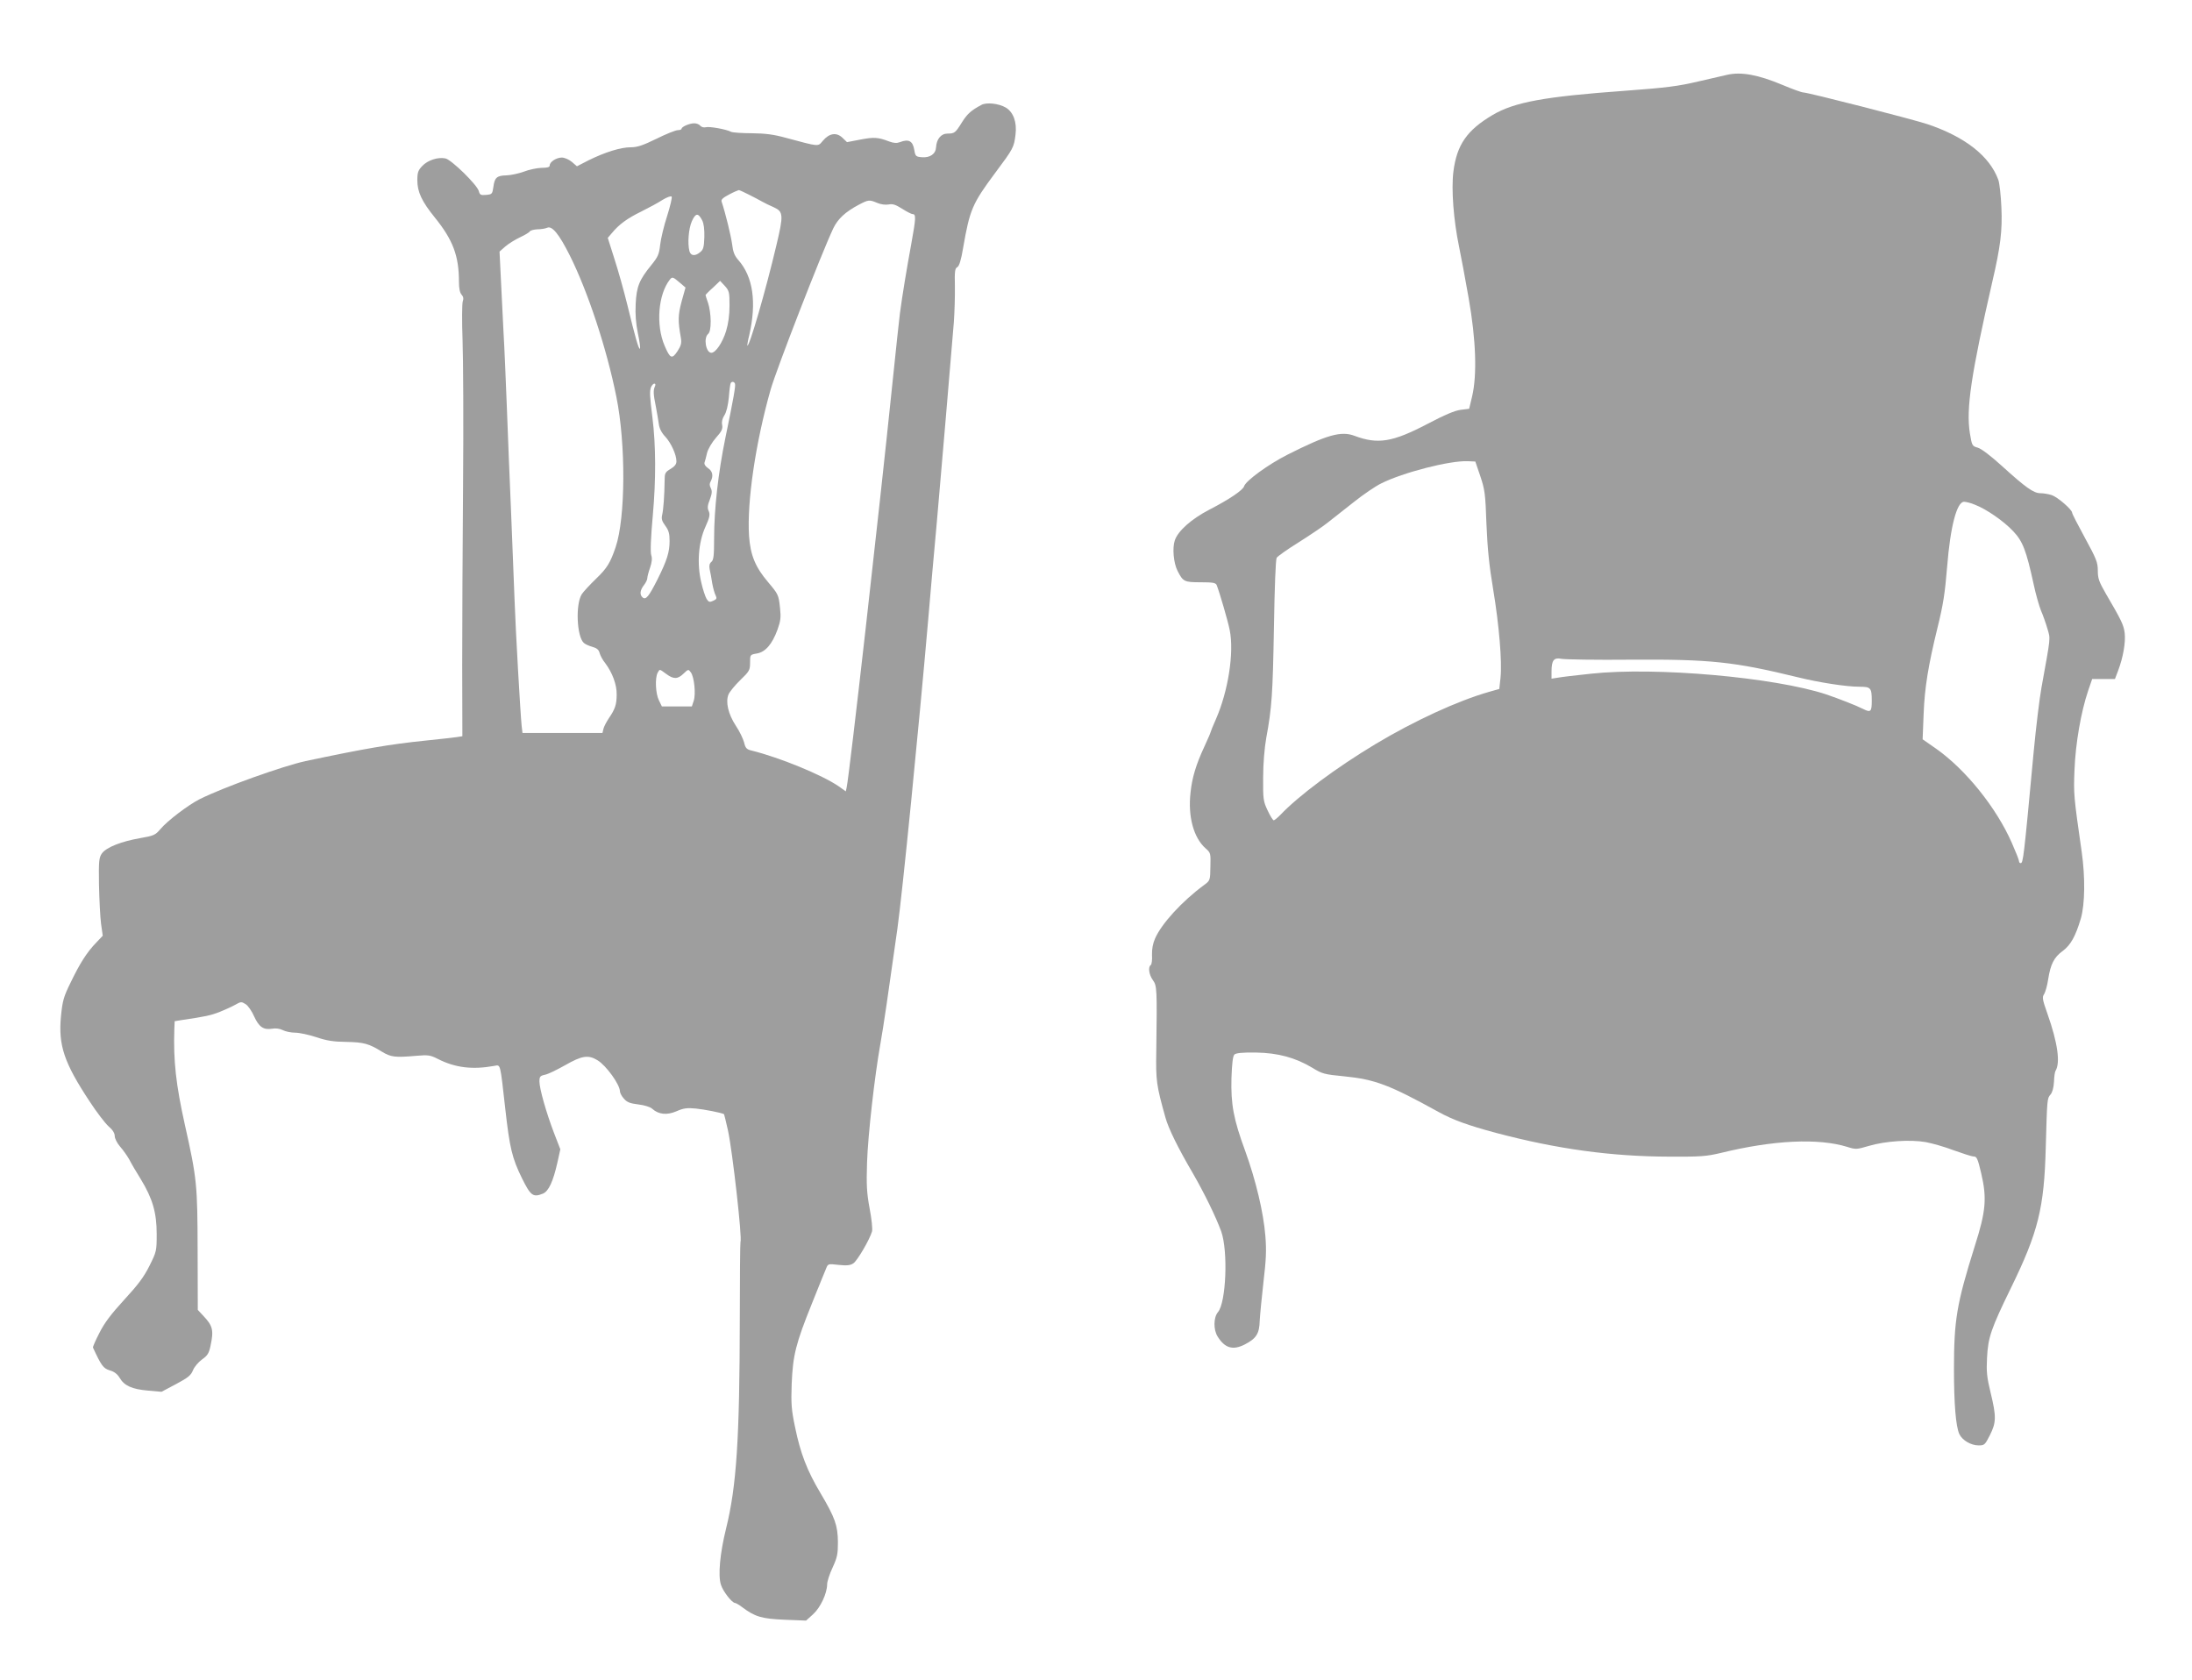
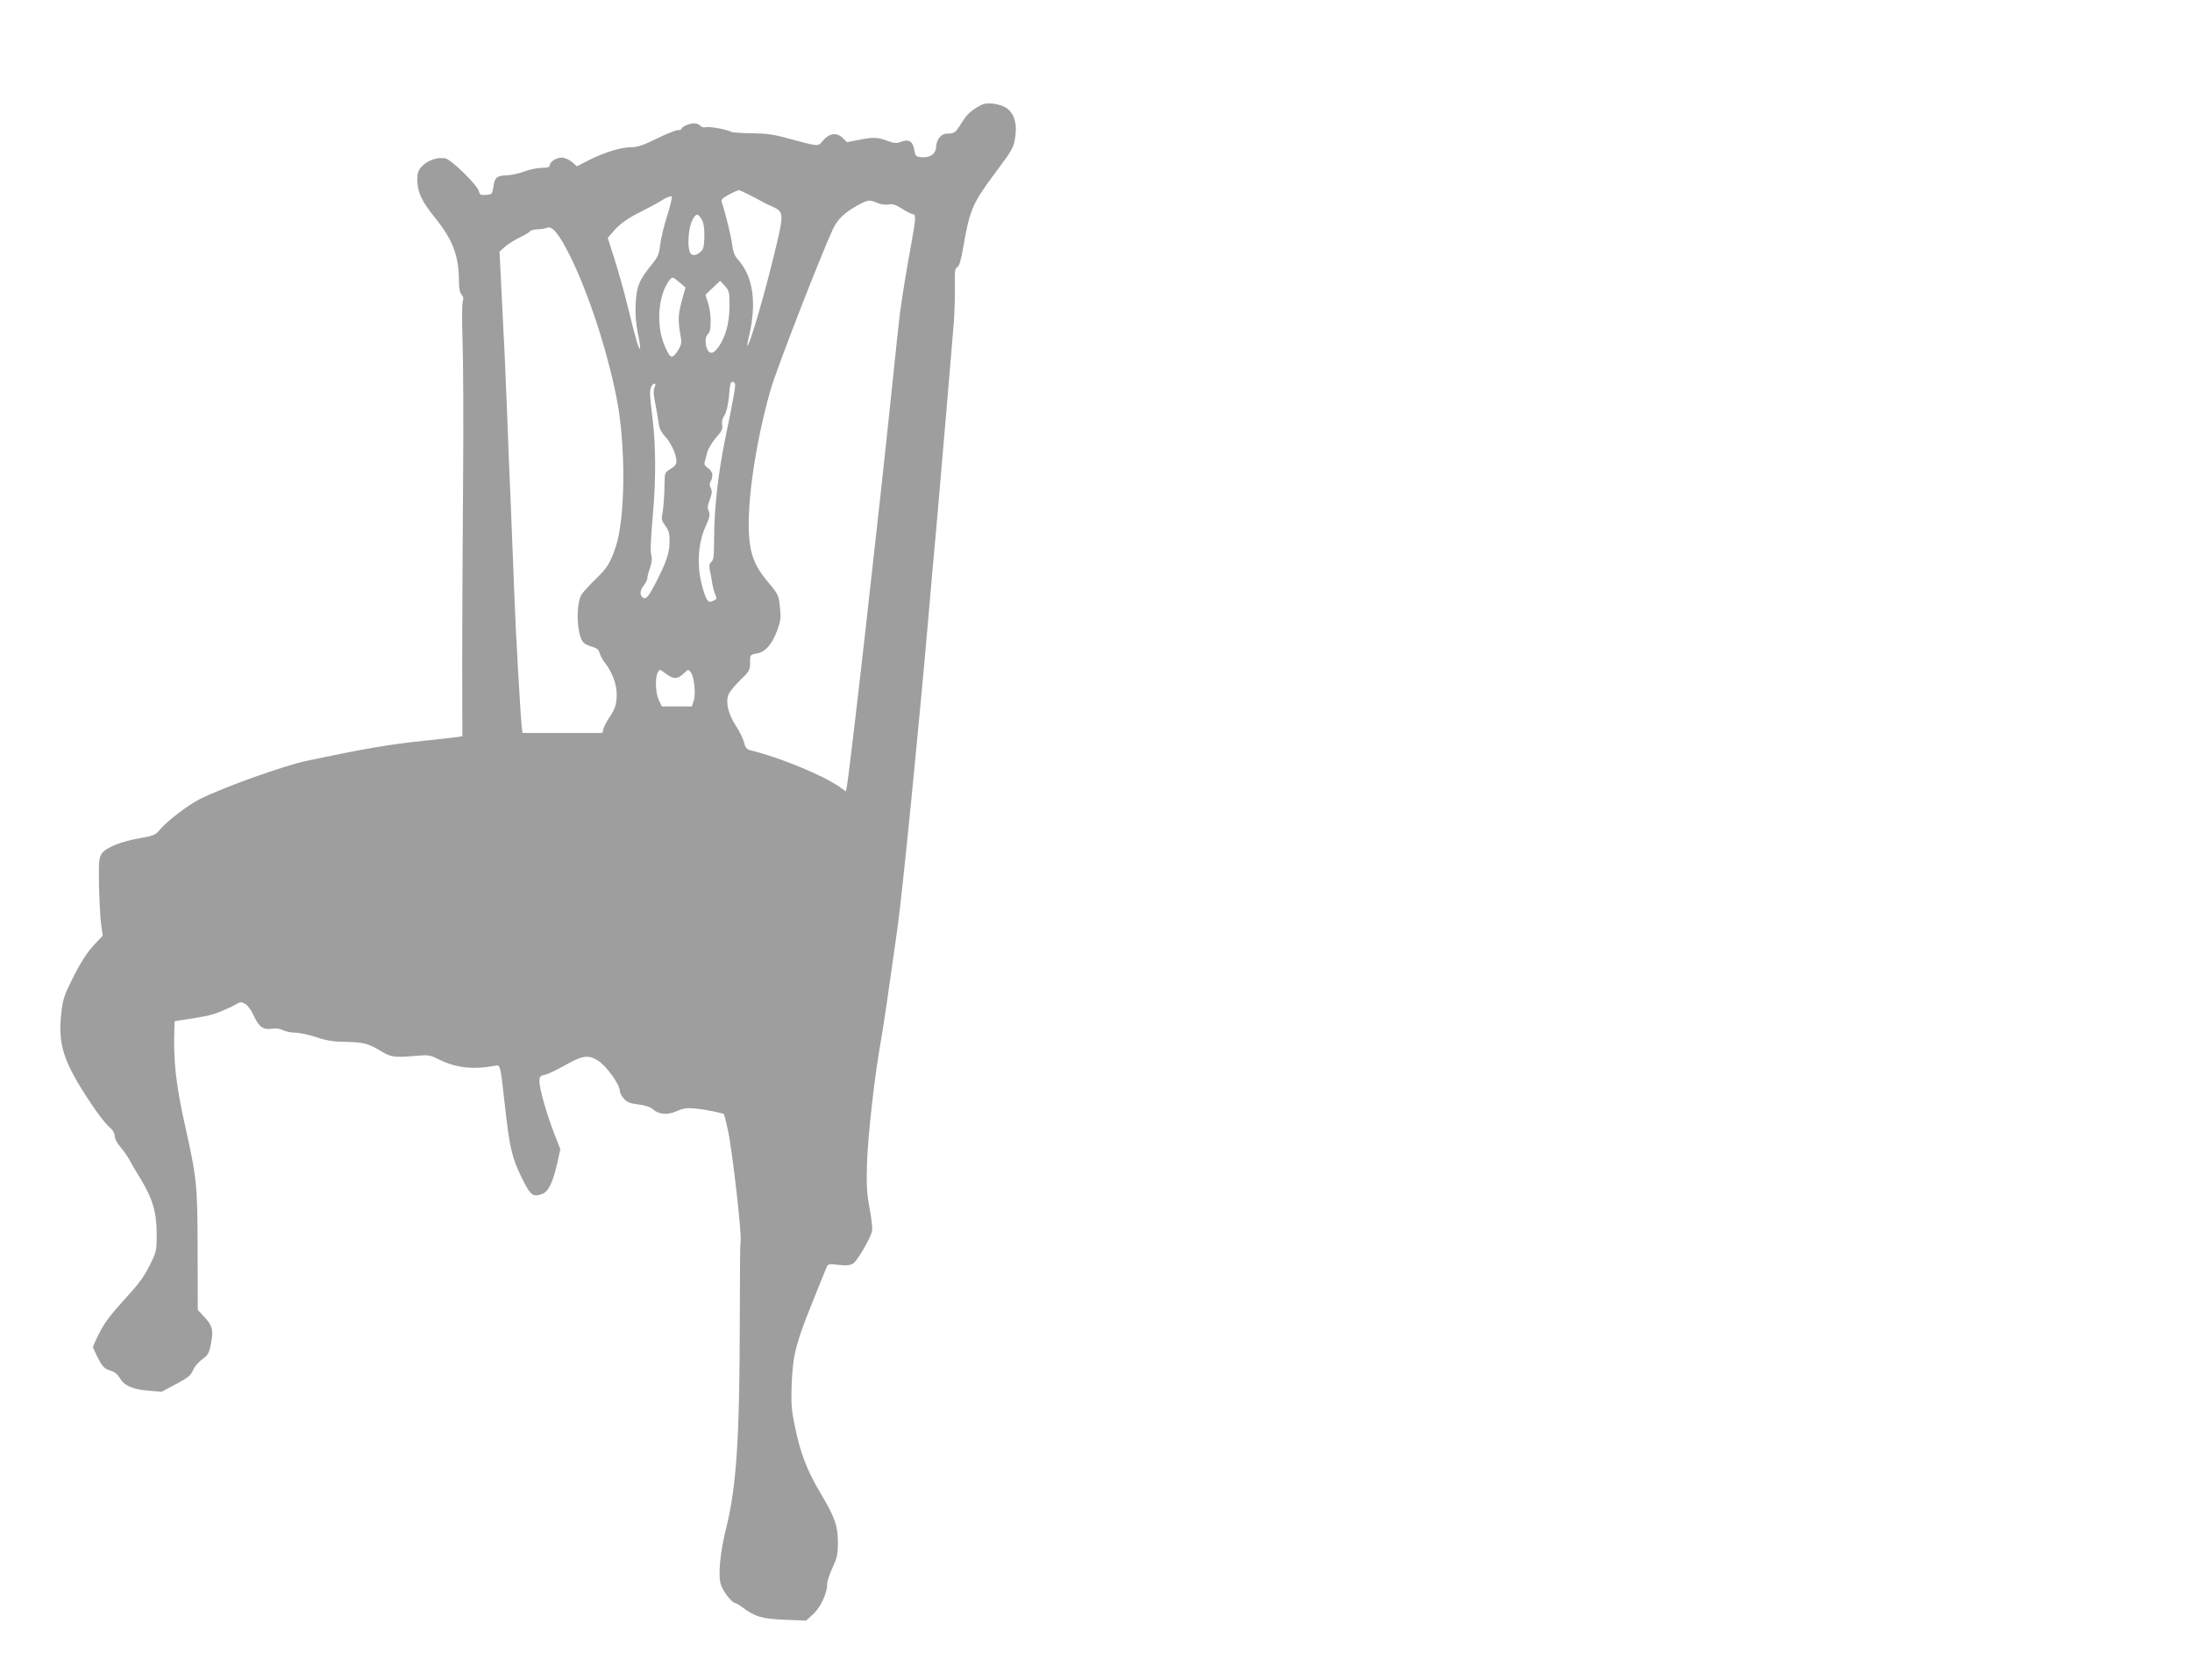
<svg xmlns="http://www.w3.org/2000/svg" version="1.0" width="1280pt" height="981pt" viewBox="0 0 1280 981" preserveAspectRatio="xMidYMid meet">
  <g transform="translate(0,981) scale(0.1,-0.1)" fill="#9e9e9e" stroke="none">
-     <path d="M10085 9373 c-11 -2 -85 -20 -165 -38 -123 -29 -189 -37 -430 -55 -471 -34 -647 -66 -775 -142 -150 -89 -208 -174 -228 -330 -13 -103 1 -284 33 -438 11 -52 36 -187 56 -300 43 -244 50 -450 20 -576 l-17 -71 -49 -6 c-34 -4 -93 -29 -194 -82 -204 -107 -290 -121 -426 -70 -79 30 -162 6 -394 -111 -110 -56 -241 -151 -251 -183 -7 -23 -85 -76 -203 -137 -106 -55 -184 -125 -202 -180 -15 -44 -7 -132 16 -177 32 -63 39 -67 134 -67 74 0 89 -3 95 -17 18 -47 65 -208 76 -263 26 -132 -9 -356 -81 -520 -17 -38 -30 -71 -30 -73 0 -3 -16 -41 -36 -84 -50 -107 -73 -184 -82 -271 -16 -140 18 -263 87 -325 31 -27 31 -29 29 -108 -1 -80 -2 -81 -37 -107 -128 -94 -248 -225 -286 -312 -13 -29 -19 -62 -18 -97 2 -28 -2 -55 -7 -58 -17 -11 -11 -56 12 -88 24 -34 25 -47 20 -417 -3 -171 1 -198 53 -384 18 -66 75 -181 160 -326 67 -116 134 -253 166 -340 41 -115 29 -416 -19 -472 -26 -31 -27 -102 -2 -142 42 -68 89 -82 158 -47 68 35 86 63 88 139 2 37 12 139 22 227 15 127 18 182 11 268 -11 138 -56 326 -118 497 -68 185 -84 271 -80 425 3 85 8 128 17 137 9 9 45 13 125 12 131 -2 232 -30 332 -90 55 -34 69 -38 185 -49 180 -18 264 -50 552 -209 84 -46 170 -77 333 -121 359 -95 674 -138 1015 -139 181 -1 216 2 300 22 307 75 568 87 737 35 50 -16 55 -15 127 6 95 28 240 38 331 22 38 -7 112 -28 164 -48 53 -19 105 -36 116 -36 18 0 24 -12 44 -98 34 -145 28 -221 -38 -427 -105 -335 -121 -429 -121 -717 0 -203 11 -334 31 -378 17 -37 68 -67 113 -67 34 0 37 3 66 60 37 74 38 108 4 248 -22 90 -25 122 -21 202 6 121 23 170 140 410 159 325 194 467 203 819 8 287 8 287 28 310 10 11 18 39 20 73 1 30 5 59 9 65 29 47 13 163 -47 333 -30 85 -32 97 -19 116 7 12 18 50 23 85 14 89 34 129 85 166 47 35 75 86 106 190 24 83 26 240 5 388 -47 328 -48 339 -42 482 6 153 38 336 79 458 l24 70 67 0 66 0 19 50 c29 77 44 164 38 218 -6 48 -18 73 -111 232 -39 68 -46 87 -46 133 0 48 -8 68 -75 191 -41 75 -75 141 -75 147 0 18 -84 91 -119 103 -19 6 -48 11 -66 11 -40 0 -86 33 -226 160 -64 58 -119 100 -140 106 -33 9 -34 12 -46 84 -23 142 7 343 131 885 48 206 59 298 53 434 -3 69 -11 142 -18 161 -51 139 -194 251 -414 325 -91 30 -697 185 -724 185 -10 0 -65 20 -122 44 -143 60 -242 78 -324 59z m-1441 -2343 c26 -78 30 -101 36 -280 6 -144 16 -243 39 -380 35 -210 53 -425 43 -519 l-7 -64 -60 -17 c-182 -52 -435 -168 -665 -306 -226 -136 -446 -299 -554 -413 -17 -17 -34 -31 -38 -31 -5 0 -21 26 -36 58 -25 53 -27 65 -26 192 0 81 8 173 18 230 33 178 38 256 45 645 4 240 10 397 16 408 6 9 62 49 125 88 63 40 140 91 170 115 30 24 100 79 155 122 55 44 127 93 160 109 127 64 400 134 505 130 l45 -2 29 -85z m2888 -167 c66 -25 169 -96 224 -155 56 -59 76 -112 119 -308 12 -58 32 -127 43 -155 12 -27 29 -76 38 -107 18 -62 20 -38 -35 -343 -11 -60 -32 -231 -46 -380 -58 -624 -61 -645 -76 -645 -5 0 -9 5 -9 11 0 7 -19 55 -42 107 -90 205 -268 427 -442 550 l-79 55 6 151 c6 152 27 281 81 501 34 138 43 199 56 354 19 239 57 381 99 381 11 0 40 -7 63 -17z m-2007 -905 c460 3 602 -12 970 -102 130 -32 287 -56 363 -56 66 0 72 -6 72 -82 0 -64 -6 -70 -50 -48 -39 20 -142 60 -215 85 -302 100 -997 162 -1375 121 -85 -9 -172 -19 -192 -23 l-38 -6 0 42 c0 66 14 83 58 74 20 -4 204 -7 407 -5z" />
    <path d="M5730 9197 c-58 -31 -81 -51 -112 -100 -39 -63 -44 -67 -85 -67 -38 0 -64 -32 -67 -80 -2 -39 -35 -62 -83 -58 -35 3 -38 6 -44 42 -9 53 -32 66 -84 46 -18 -7 -36 -6 -63 4 -65 25 -89 26 -168 11 l-78 -15 -27 26 c-35 33 -77 26 -114 -18 -30 -35 -17 -36 -215 17 -72 20 -120 26 -200 27 -57 0 -111 4 -120 8 -28 15 -128 33 -149 27 -11 -3 -25 1 -32 9 -6 8 -22 14 -35 14 -28 0 -74 -20 -74 -32 0 -4 -10 -8 -22 -8 -12 0 -68 -22 -124 -50 -80 -39 -112 -50 -151 -50 -59 0 -151 -29 -246 -76 l-68 -35 -30 26 c-17 14 -43 25 -58 25 -32 0 -71 -25 -71 -46 0 -10 -13 -14 -47 -14 -27 -1 -73 -10 -103 -22 -30 -11 -76 -21 -102 -22 -57 -1 -70 -13 -77 -68 -6 -41 -8 -43 -42 -46 -32 -3 -37 0 -43 22 -9 36 -159 183 -195 191 -43 9 -103 -10 -135 -44 -24 -25 -29 -38 -29 -83 0 -69 26 -124 102 -218 106 -131 141 -224 141 -375 0 -38 5 -64 15 -75 11 -12 13 -24 7 -41 -4 -13 -5 -114 -1 -224 4 -110 6 -490 3 -845 -3 -355 -5 -830 -5 -1057 l1 -412 -32 -5 c-18 -3 -103 -12 -188 -21 -203 -21 -345 -45 -695 -119 -133 -29 -478 -152 -620 -223 -65 -33 -187 -125 -228 -174 -30 -35 -38 -39 -118 -53 -110 -19 -196 -53 -223 -88 -18 -26 -20 -41 -18 -184 2 -87 7 -189 12 -227 l10 -71 -38 -40 c-55 -57 -95 -120 -149 -232 -42 -85 -48 -108 -57 -199 -16 -169 18 -271 169 -499 40 -61 89 -125 109 -143 24 -20 36 -40 36 -57 0 -14 14 -41 31 -61 17 -19 41 -53 53 -74 11 -22 42 -75 69 -118 68 -112 92 -194 92 -319 0 -98 -1 -103 -42 -185 -33 -66 -66 -110 -148 -199 -78 -85 -116 -136 -145 -194 -22 -43 -39 -81 -37 -85 49 -106 60 -121 98 -133 26 -7 45 -22 58 -44 27 -46 73 -66 165 -74 l79 -7 85 45 c71 38 87 51 99 81 8 20 32 48 53 63 31 22 40 35 49 78 20 93 14 118 -43 178 l-31 33 -1 352 c-1 378 -4 415 -74 727 -53 238 -68 376 -62 561 l2 46 43 7 c137 20 167 27 217 46 30 12 72 31 92 42 35 20 38 20 63 4 14 -9 36 -41 49 -71 28 -61 54 -80 104 -72 21 4 45 1 63 -8 15 -8 48 -15 72 -15 25 0 80 -12 123 -26 62 -21 100 -27 179 -28 99 -2 129 -10 205 -57 53 -32 76 -35 202 -24 69 6 81 4 126 -19 101 -51 201 -63 328 -40 38 7 34 20 64 -246 26 -233 40 -292 98 -410 51 -103 65 -113 122 -90 34 14 60 71 85 182 l17 77 -36 93 c-46 120 -86 261 -86 303 0 28 4 33 31 39 18 3 71 29 119 56 98 56 135 62 189 29 51 -31 130 -141 131 -181 0 -9 10 -29 23 -43 18 -21 35 -28 84 -34 36 -4 70 -15 81 -25 38 -34 86 -39 142 -15 41 18 62 21 113 16 49 -5 149 -24 165 -33 1 0 11 -43 23 -95 26 -119 84 -632 73 -650 -2 -4 -4 -206 -4 -450 -1 -701 -19 -977 -80 -1224 -36 -145 -48 -276 -30 -329 12 -39 65 -106 82 -106 5 0 24 -11 41 -24 76 -57 114 -68 247 -74 l127 -5 41 37 c43 39 82 122 82 175 0 16 14 60 32 98 27 59 31 78 31 148 -1 98 -17 143 -101 285 -79 132 -118 234 -149 385 -22 105 -24 137 -20 255 7 167 24 235 118 468 39 97 76 190 83 205 11 28 12 28 73 21 48 -5 68 -3 86 9 23 15 95 138 109 186 4 13 -2 73 -14 135 -17 92 -19 137 -15 266 5 161 44 504 78 695 18 101 47 299 99 670 30 214 124 1162 180 1805 11 129 33 384 50 565 27 310 81 940 100 1175 4 58 7 151 6 208 -2 87 0 105 14 112 11 6 22 40 34 112 39 225 54 259 187 438 106 142 110 149 119 224 9 72 -12 131 -57 158 -41 24 -113 32 -143 15z m-1356 -524 c28 -14 62 -32 76 -40 14 -8 44 -23 68 -33 57 -26 58 -45 15 -225 -61 -259 -158 -594 -169 -583 -1 2 3 29 11 60 44 192 23 342 -64 440 -22 25 -31 48 -36 93 -7 50 -38 178 -61 247 -5 12 7 23 43 42 26 14 52 25 57 26 4 0 31 -12 60 -27z m-478 -123 c-19 -58 -37 -134 -41 -169 -6 -56 -13 -71 -51 -118 -71 -87 -87 -126 -92 -227 -3 -62 1 -114 13 -173 10 -46 15 -86 12 -89 -7 -7 -28 68 -73 253 -20 82 -54 203 -76 271 l-39 123 24 28 c42 51 90 86 172 126 44 22 100 52 124 68 25 15 48 24 53 19 4 -4 -8 -55 -26 -112z m1227 75 c21 -9 48 -12 66 -9 24 5 41 -1 79 -25 27 -17 54 -31 60 -31 22 0 21 -21 -7 -176 -26 -141 -52 -298 -66 -404 -3 -19 -23 -208 -45 -420 -75 -729 -250 -2277 -266 -2348 l-5 -23 -42 30 c-97 66 -342 167 -507 208 -30 7 -37 14 -45 48 -6 22 -27 66 -48 97 -45 69 -61 139 -43 183 7 16 38 54 69 84 53 51 57 58 57 102 0 46 0 46 39 53 50 8 90 54 121 139 18 50 21 71 15 126 -8 78 -11 82 -70 152 -74 87 -103 157 -111 269 -13 199 38 545 126 855 34 119 295 791 366 942 27 55 69 95 148 137 57 30 62 31 109 11z m-1023 -101 c10 -19 14 -53 13 -99 -2 -58 -6 -73 -24 -87 -29 -25 -55 -23 -63 5 -12 46 -5 132 14 175 22 49 37 50 60 6z m-773 -205 c105 -210 215 -541 272 -825 56 -275 54 -707 -4 -879 -31 -91 -50 -123 -115 -185 -37 -36 -74 -76 -83 -90 -37 -59 -29 -247 12 -284 9 -8 31 -18 50 -23 25 -7 37 -16 42 -35 4 -15 18 -42 33 -60 42 -56 68 -126 67 -183 0 -59 -9 -85 -45 -138 -14 -21 -29 -49 -32 -62 l-6 -25 -233 0 -234 0 -5 43 c-7 65 -35 554 -41 727 -3 85 -12 313 -20 505 -8 193 -20 472 -25 620 -6 149 -14 351 -20 450 -5 99 -12 244 -16 323 l-7 143 34 30 c19 16 57 40 85 53 28 13 55 29 58 35 4 6 24 11 44 12 20 0 46 4 57 9 29 13 69 -36 132 -161z m642 -159 l34 -29 -23 -82 c-21 -80 -22 -112 -4 -212 5 -31 1 -45 -20 -78 -32 -48 -43 -43 -75 32 -52 121 -38 300 31 387 14 17 18 15 57 -18z m291 -134 c0 -56 -7 -106 -20 -149 -21 -68 -61 -127 -86 -127 -32 0 -47 87 -19 110 10 9 15 32 15 75 0 34 -7 82 -15 105 -8 23 -15 44 -15 47 0 2 19 22 43 43 l42 40 28 -30 c25 -28 27 -37 27 -114z m32 -457 c4 -13 -8 -83 -56 -315 -42 -204 -66 -417 -66 -587 0 -102 -3 -127 -16 -138 -11 -9 -14 -22 -10 -43 4 -17 11 -54 15 -82 5 -28 14 -60 20 -71 8 -17 6 -22 -14 -31 -21 -10 -27 -8 -39 11 -7 12 -22 55 -31 96 -26 108 -17 234 24 324 25 56 28 72 20 91 -9 19 -8 34 6 69 13 35 14 49 6 66 -8 15 -9 27 -1 40 17 32 11 60 -15 77 -15 10 -24 23 -21 33 3 9 10 34 15 57 6 23 29 62 52 88 34 38 40 52 36 75 -4 18 1 37 13 56 12 18 21 57 26 104 3 42 8 79 11 84 6 11 21 9 25 -4z m-468 -16 c-10 -23 -9 -45 6 -118 6 -33 14 -78 17 -100 3 -26 16 -52 38 -75 34 -37 65 -105 65 -144 0 -17 -11 -30 -34 -44 -32 -19 -35 -25 -35 -69 -1 -86 -7 -167 -14 -198 -6 -24 -2 -38 18 -65 20 -27 25 -46 25 -89 0 -65 -15 -113 -71 -225 -50 -99 -67 -120 -86 -105 -19 16 -16 42 7 72 11 14 20 32 20 41 0 8 7 36 16 61 11 32 13 55 7 73 -6 17 -3 102 9 232 19 210 18 410 -2 570 -16 128 -17 154 -9 178 5 12 14 22 20 22 7 0 8 -7 3 -17z m66 -1678 c43 -32 67 -32 102 2 27 26 28 26 42 7 20 -27 30 -126 17 -166 l-11 -33 -87 0 -88 0 -17 35 c-20 39 -24 130 -8 161 13 23 9 24 50 -6z" />
  </g>
</svg>